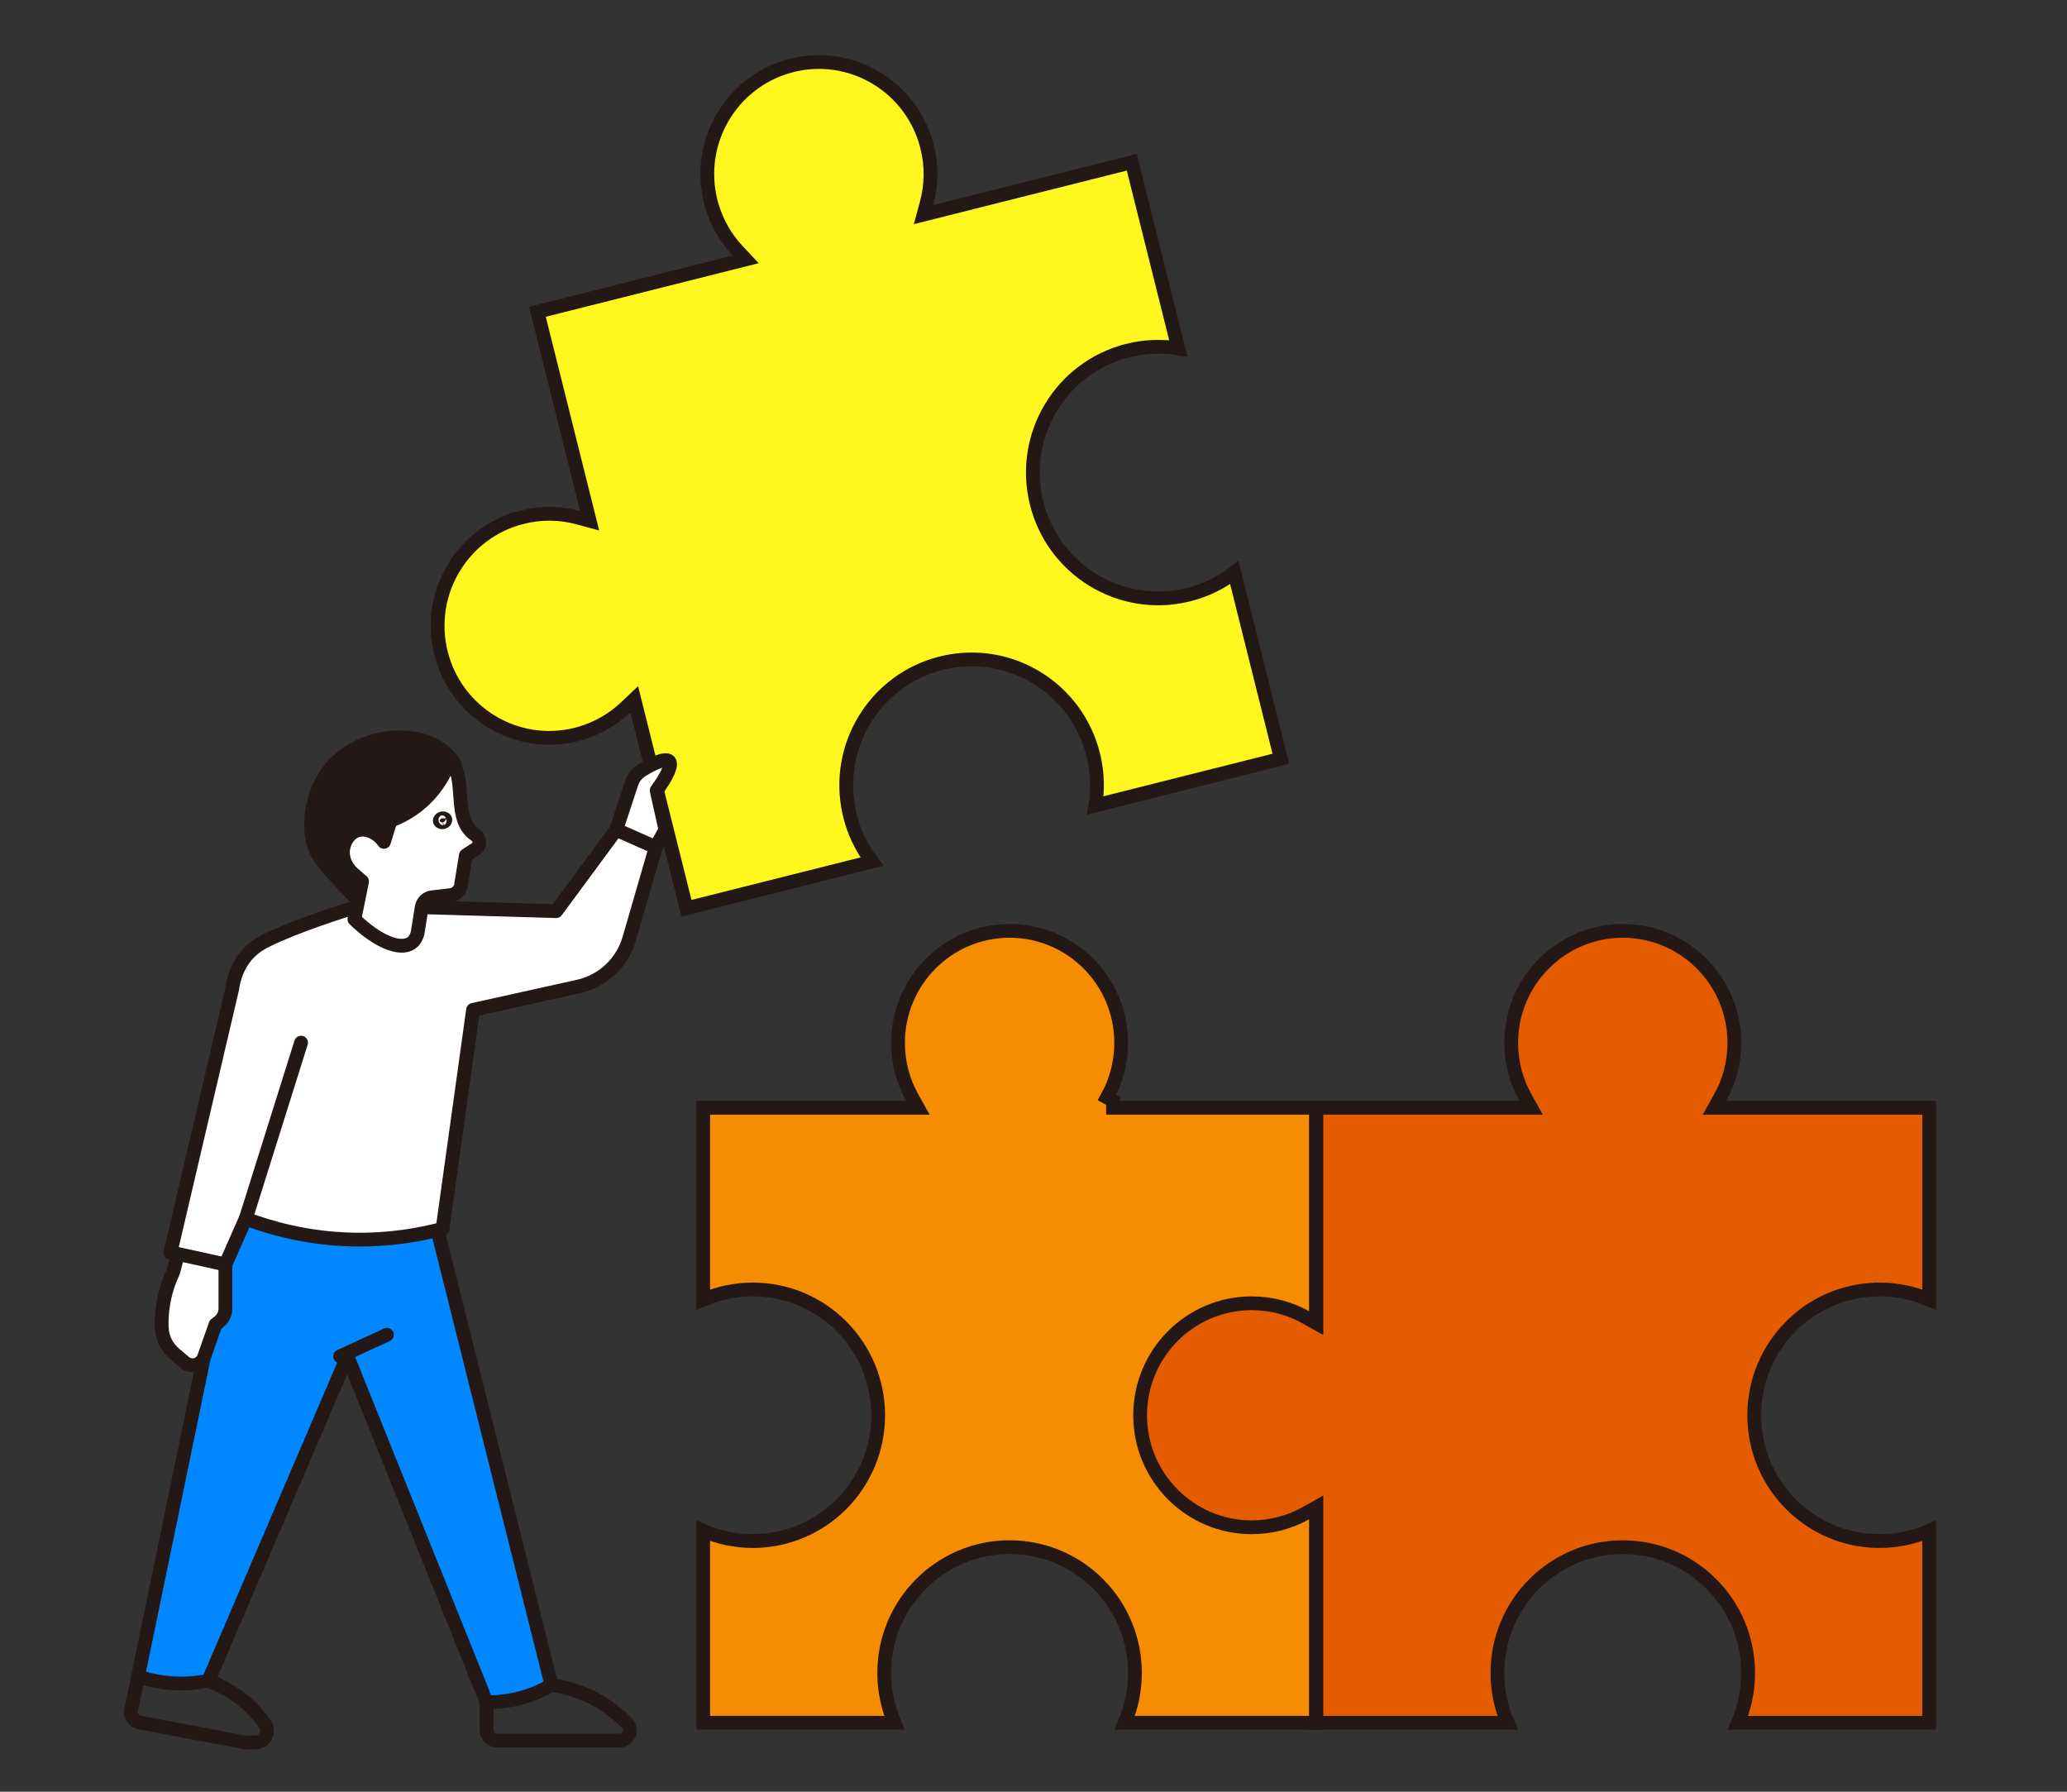
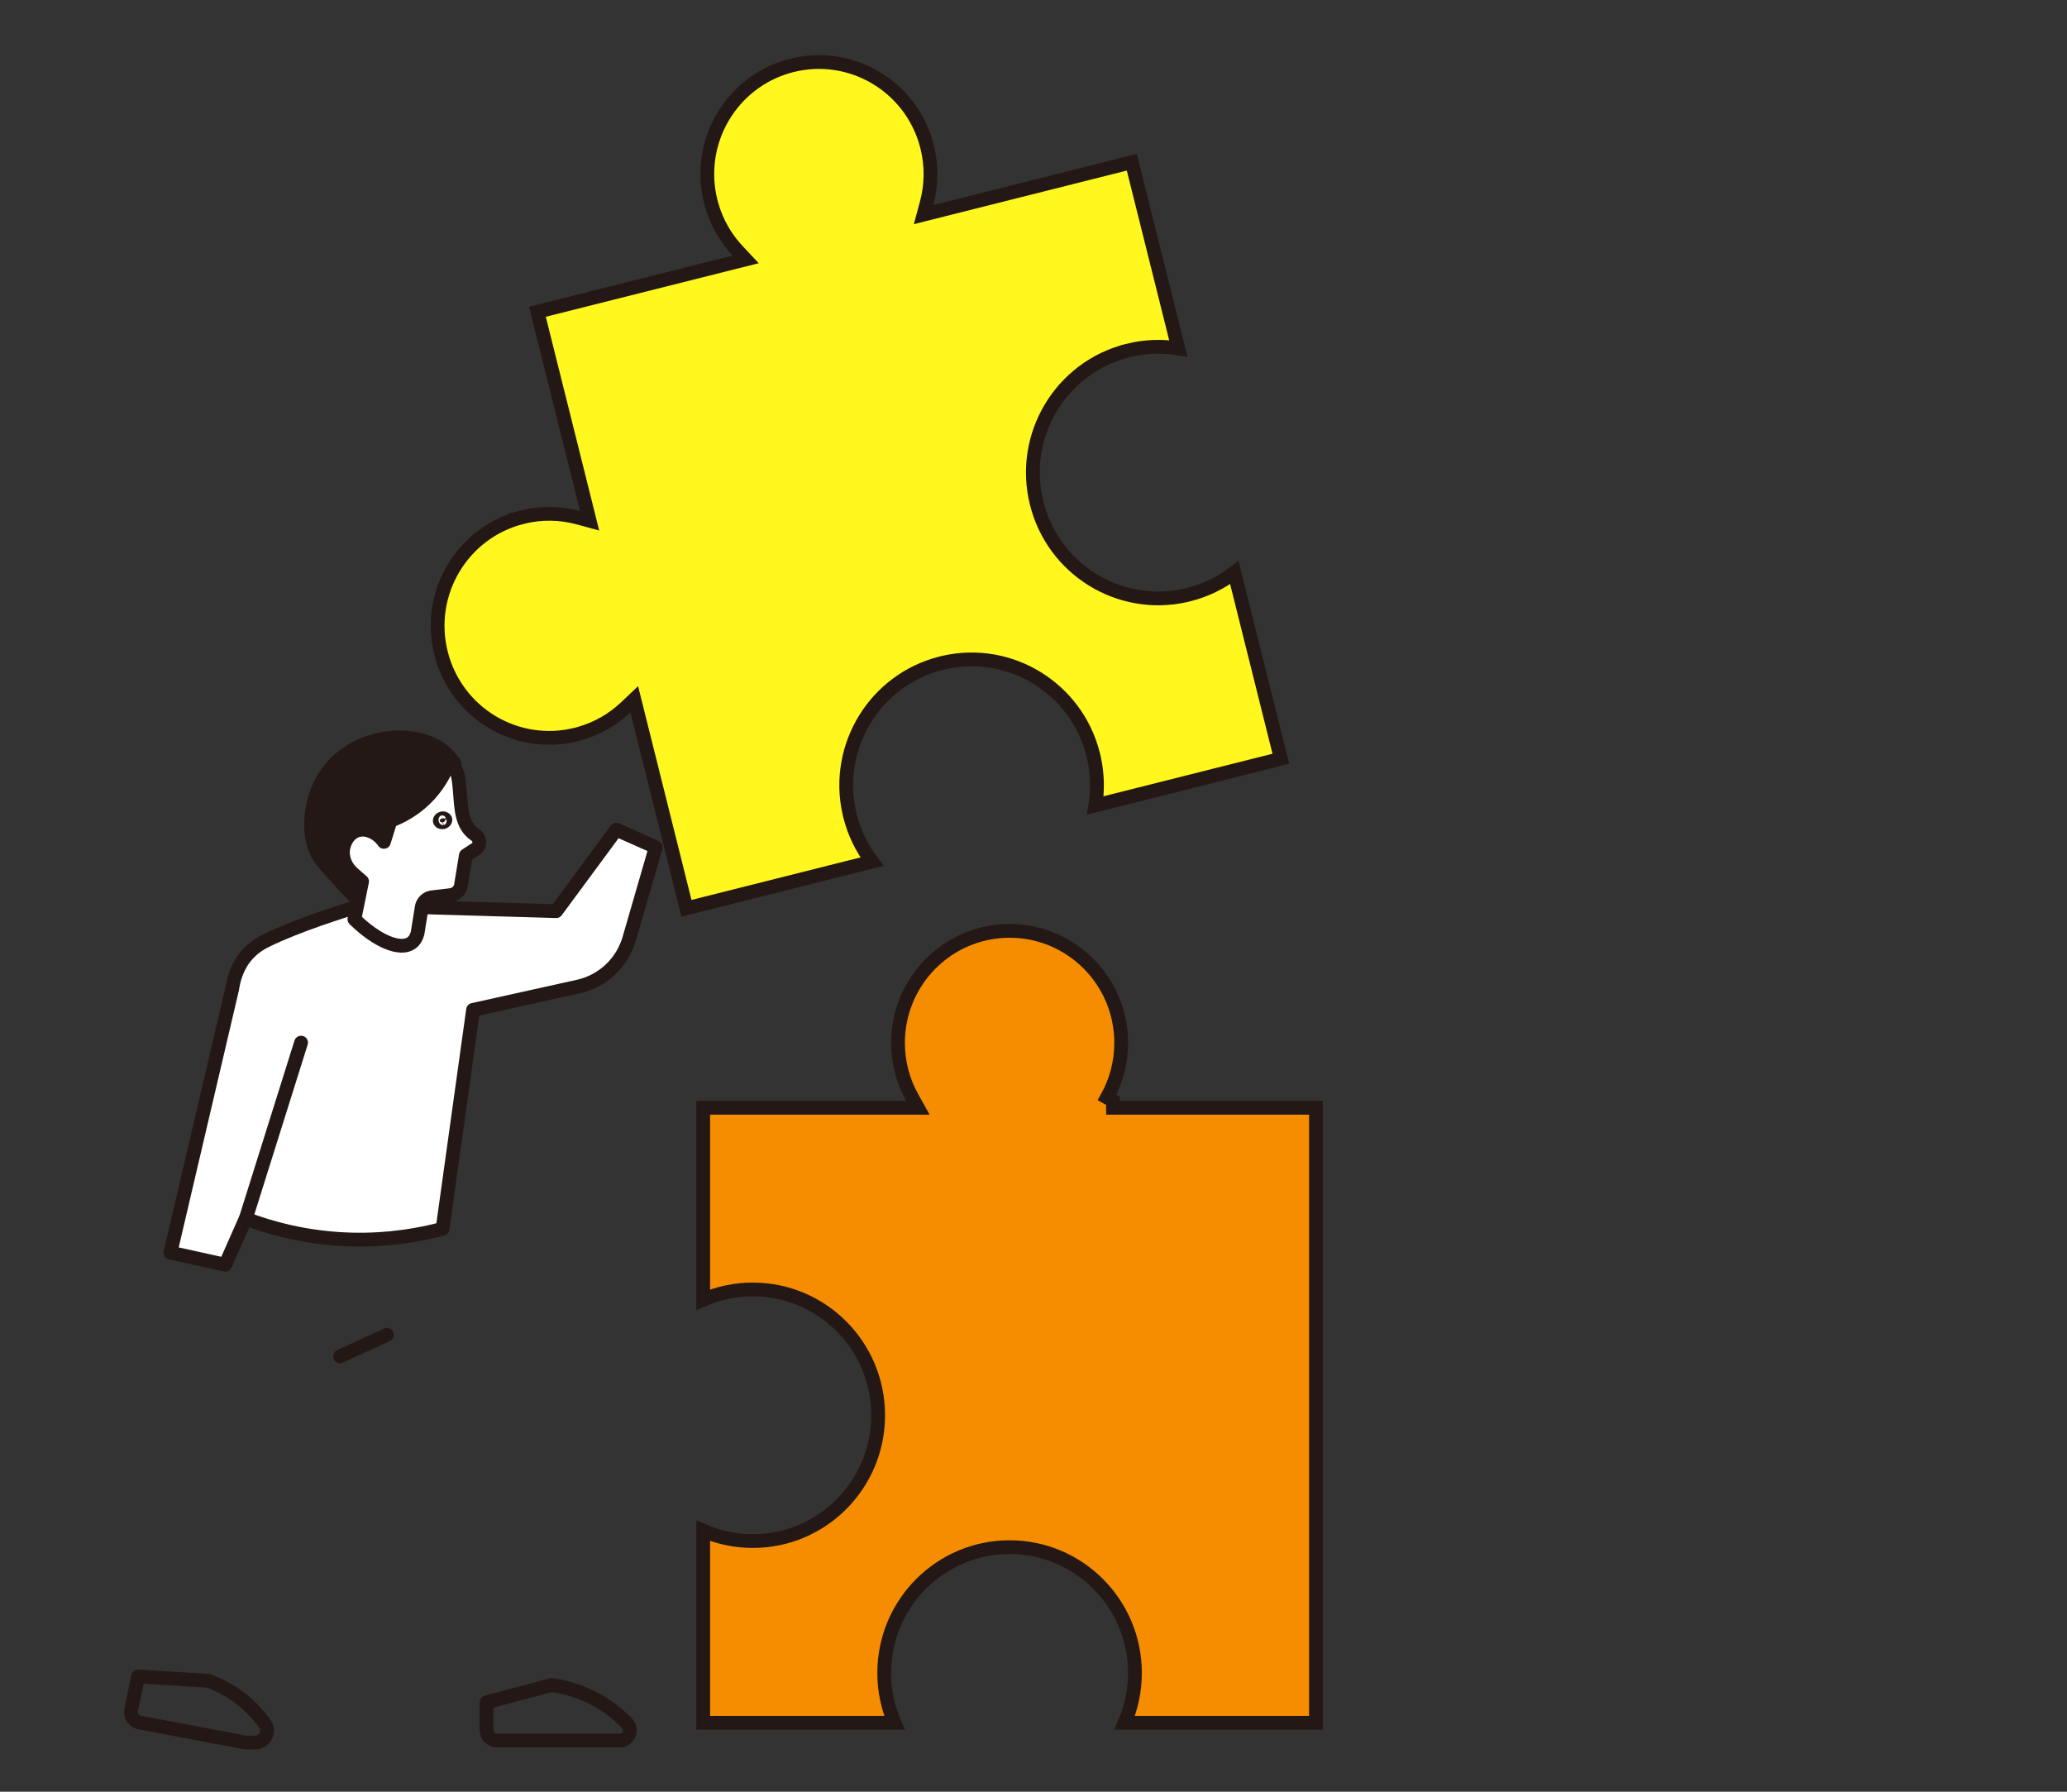
<svg xmlns="http://www.w3.org/2000/svg" width="300" height="260" viewBox="0 0 300 260" fill="none">
  <rect x="0" y="0" width="300" height="260" fill="#333333" stroke="none" />
  <path d="M146.53 135.08C155.472 135.08 162.726 142.354 162.726 151.333C162.726 154.214 161.979 156.918 160.671 159.262L161.54 159.747V160.75H190.996V249.992H163.238C164.193 247.776 164.724 245.333 164.724 242.766C164.723 232.688 156.581 224.513 146.528 224.513C136.475 224.513 128.333 232.69 128.333 242.766C128.333 245.331 128.864 247.775 129.818 249.992H102.061V222.135C104.268 223.092 106.701 223.623 109.258 223.624C119.311 223.624 127.453 215.449 127.453 205.371C127.453 195.292 119.309 187.118 109.258 187.118C106.703 187.118 104.268 187.648 102.061 188.604V160.75H133.221L132.391 159.262C131.082 156.918 130.335 154.214 130.335 151.333C130.335 142.352 137.588 135.08 146.53 135.08Z" fill="#F68D00" stroke="#231815" stroke-width="2" />
  <path d="M114.917 9.492C123.454 7.344 132.11 12.432 134.455 20.898L134.562 21.304C135.26 24.098 135.189 26.903 134.489 29.496L134.045 31.143L135.698 30.727L164.269 23.539L171.021 50.56C168.647 50.171 166.156 50.249 163.676 50.873V50.874C153.929 53.329 148.014 63.242 150.457 73.016C152.862 82.639 162.474 88.549 172.074 86.391L172.531 86.282C175.01 85.659 177.241 84.55 179.15 83.084L185.902 110.103L158.977 116.877C159.335 114.678 159.297 112.379 158.8 110.08L158.666 109.507C156.261 99.884 146.65 93.974 137.05 96.132L136.593 96.241C126.996 98.656 121.112 108.3 123.261 117.925L123.369 118.383C123.991 120.873 125.098 123.113 126.562 125.03L99.635 131.805L92.471 103.135L92.056 101.475L90.814 102.651C88.988 104.38 86.737 105.703 84.169 106.439L83.65 106.579C74.978 108.761 66.182 103.476 64.005 94.768C61.828 86.058 67.102 77.233 75.776 75.05L75.775 75.049C78.559 74.35 81.353 74.421 83.936 75.123L85.582 75.57L85.169 73.915L78.003 45.242L106.577 38.054L108.228 37.639L107.062 36.398C105.339 34.566 104.019 32.308 103.285 29.73L103.146 29.21C101.003 20.636 106.08 11.951 114.513 9.6L114.917 9.492Z" fill="#FFF71D" stroke="#231815" stroke-width="2" />
-   <path d="M235.528 135.08C244.47 135.08 251.724 142.354 251.724 151.333C251.724 154.214 250.977 156.918 249.669 159.262L248.839 160.75H279.999V188.604C277.792 187.648 275.358 187.118 272.801 187.118H272.386L272.376 187.126C262.518 187.351 254.603 195.439 254.603 205.375C254.603 215.453 262.746 223.627 272.797 223.627C275.353 223.627 277.787 223.096 279.995 222.139V249.996H252.236C253.191 247.78 253.722 245.337 253.722 242.77C253.721 232.691 245.579 224.517 235.526 224.517C225.474 224.517 217.332 232.694 217.332 242.77C217.332 245.335 217.863 247.779 218.817 249.996H191.059V218.727L189.569 219.565C187.234 220.877 184.541 221.625 181.671 221.625C172.729 221.625 165.476 214.351 165.476 205.373C165.476 196.392 172.731 189.12 181.671 189.12C184.541 189.12 187.234 189.868 189.569 191.18L191.059 192.017V160.75H222.219L221.389 159.262C220.08 156.918 219.334 154.214 219.334 151.333C219.334 142.352 226.588 135.08 235.528 135.08Z" fill="#E55B00" stroke="#231815" stroke-width="2" />
  <path d="M20.05 243.275L19.036 248.116C18.85 248.958 19.407 249.801 20.264 249.958L35.6 252.856H37.028C38.428 252.856 39.242 251.286 38.442 250.143C38.157 249.743 37.828 249.329 37.485 248.915C34.944 245.945 31.973 244.546 30.26 243.903C26.861 243.689 23.448 243.489 20.05 243.275Z" stroke="#231815" stroke-width="2" stroke-linecap="round" stroke-linejoin="round" />
  <path d="M70.615 247.015V251.071C70.615 251.899 71.286 252.57 72.115 252.57H89.922C91.235 252.57 91.907 250.999 90.993 250.057C89.822 248.857 88.251 247.544 86.209 246.473C83.81 245.216 81.597 244.731 80.054 244.516L70.629 247.015H70.615Z" stroke="#231815" stroke-width="2" stroke-linecap="round" stroke-linejoin="round" />
-   <path d="M63.547 178.729L80.04 244.517C78.927 245.174 77.327 245.959 75.271 246.473C73.429 246.93 71.815 247.03 70.616 247.016L50.424 196.807L30.246 243.888C29.29 244.088 28.161 244.245 26.919 244.288C24.063 244.388 21.678 243.817 20.036 243.26C24.606 221.112 29.19 198.978 33.759 176.83L63.533 178.729H63.547Z" fill="#0187FF" stroke="#231815" stroke-width="2" stroke-linecap="round" stroke-linejoin="round" />
  <path d="M51.994 130.649C51.623 130.277 51.066 129.721 50.409 129.021C48.967 127.507 47.082 125.408 46.496 124.594C44.454 121.781 44.64 115.898 47.667 111.899C51.68 106.587 59.777 105.702 64.003 108.729C64.946 109.414 65.574 110.2 65.974 110.8C65.631 113.941 65.303 117.097 64.96 120.239L51.994 130.634V130.649Z" fill="#231815" stroke="#231815" stroke-width="2" stroke-linecap="round" stroke-linejoin="round" />
  <path d="M61.19 131.648L80.725 132.219L89.45 120.395L95.176 122.937L91.321 136.232C90.307 139.716 87.479 142.372 83.938 143.157L68.659 146.542L64.232 178.315C61.004 179.171 56.492 180 51.108 179.871C44.483 179.714 39.156 178.158 35.657 176.844C34.672 179.071 33.687 181.299 32.702 183.527C30.046 182.941 27.39 182.356 24.733 181.77C27.718 169.004 30.702 156.238 33.701 143.486C33.887 142.201 34.387 140.13 36.014 138.388C37 137.331 38.028 136.789 38.671 136.474C43.183 134.247 50.037 132.119 51.794 131.591C54.921 131.619 58.048 131.648 61.176 131.662L61.19 131.648Z" fill="white" stroke="#231815" stroke-width="2" stroke-linecap="round" stroke-linejoin="round" />
  <path d="M65.246 110.471C65.403 110.614 65.546 110.757 65.674 110.914C66.245 111.614 66.417 112.37 66.488 112.742C66.959 115.155 66.617 118.082 67.816 119.967C68.045 120.324 68.402 120.767 69.016 121.181C69.672 121.638 69.772 122.566 69.173 123.109C68.659 123.452 68.144 123.78 67.616 124.123L66.945 128.221C66.902 129.092 66.245 129.792 65.388 129.892L62.718 130.206C61.947 130.292 61.319 130.891 61.205 131.663C61.005 132.919 60.805 134.162 60.605 135.418C60.376 136.232 60.005 136.646 59.676 136.861C58.092 137.96 54.75 136.632 51.437 133.39C51.466 133.219 51.965 130.82 51.994 130.649C52.18 129.735 52.365 128.821 52.551 127.907C52.108 127.521 51.68 127.136 51.237 126.765C50.195 125.851 49.581 124.466 49.823 123.095C50.052 121.852 50.823 120.853 51.808 120.524C53.051 120.096 54.721 120.738 55.721 122.166C56.035 121.138 56.364 120.124 56.678 119.096C57.934 118.639 60.276 117.568 62.375 115.241C63.975 113.456 64.803 111.642 65.217 110.485L65.246 110.471Z" fill="white" stroke="#231815" stroke-width="2" stroke-linecap="round" stroke-linejoin="round" />
  <path d="M64.638 118.937C64.643 118.957 64.648 119.006 64.614 119.076C64.579 119.148 64.483 119.268 64.302 119.311C64.12 119.354 63.979 119.29 63.916 119.241C63.885 119.218 63.864 119.195 63.852 119.175L63.832 119.128C63.827 119.109 63.822 119.06 63.856 118.99C63.891 118.918 63.988 118.797 64.17 118.754L64.235 118.744C64.385 118.728 64.499 118.782 64.555 118.825C64.616 118.872 64.634 118.918 64.638 118.937Z" fill="#231815" stroke="#231815" stroke-width="2" />
  <path d="M35.672 176.844L43.697 151.297" stroke="#231815" stroke-width="2" stroke-linecap="round" stroke-linejoin="round" />
-   <path d="M89.45 120.382L91.649 113.699C91.906 112.899 92.449 112.214 93.163 111.771C95.134 110.543 96.69 110 97.118 110.471C97.604 111 96.733 112.756 95.305 114.698L96.576 120.396L95.176 122.938L89.45 120.396V120.382Z" fill="white" stroke="#231815" stroke-width="2" stroke-linecap="round" stroke-linejoin="round" />
-   <path d="M32.716 183.513V189.896C32.716 190.639 32.373 191.353 31.788 191.81L31.288 192.195L29.617 196.922C29.203 198.107 27.732 198.493 26.776 197.679L25.348 196.465C24.219 195.508 23.534 194.137 23.477 192.666C23.434 191.581 23.491 190.324 23.734 188.968C24.062 187.14 24.634 185.655 25.148 184.555C25.376 183.699 25.605 182.842 25.833 181.971L32.702 183.484L32.716 183.513Z" fill="white" stroke="#231815" stroke-width="2" stroke-linecap="round" stroke-linejoin="round" />
  <path d="M49.366 196.822L56.149 193.694" stroke="#231815" stroke-width="2" stroke-linecap="round" stroke-linejoin="round" />
</svg>